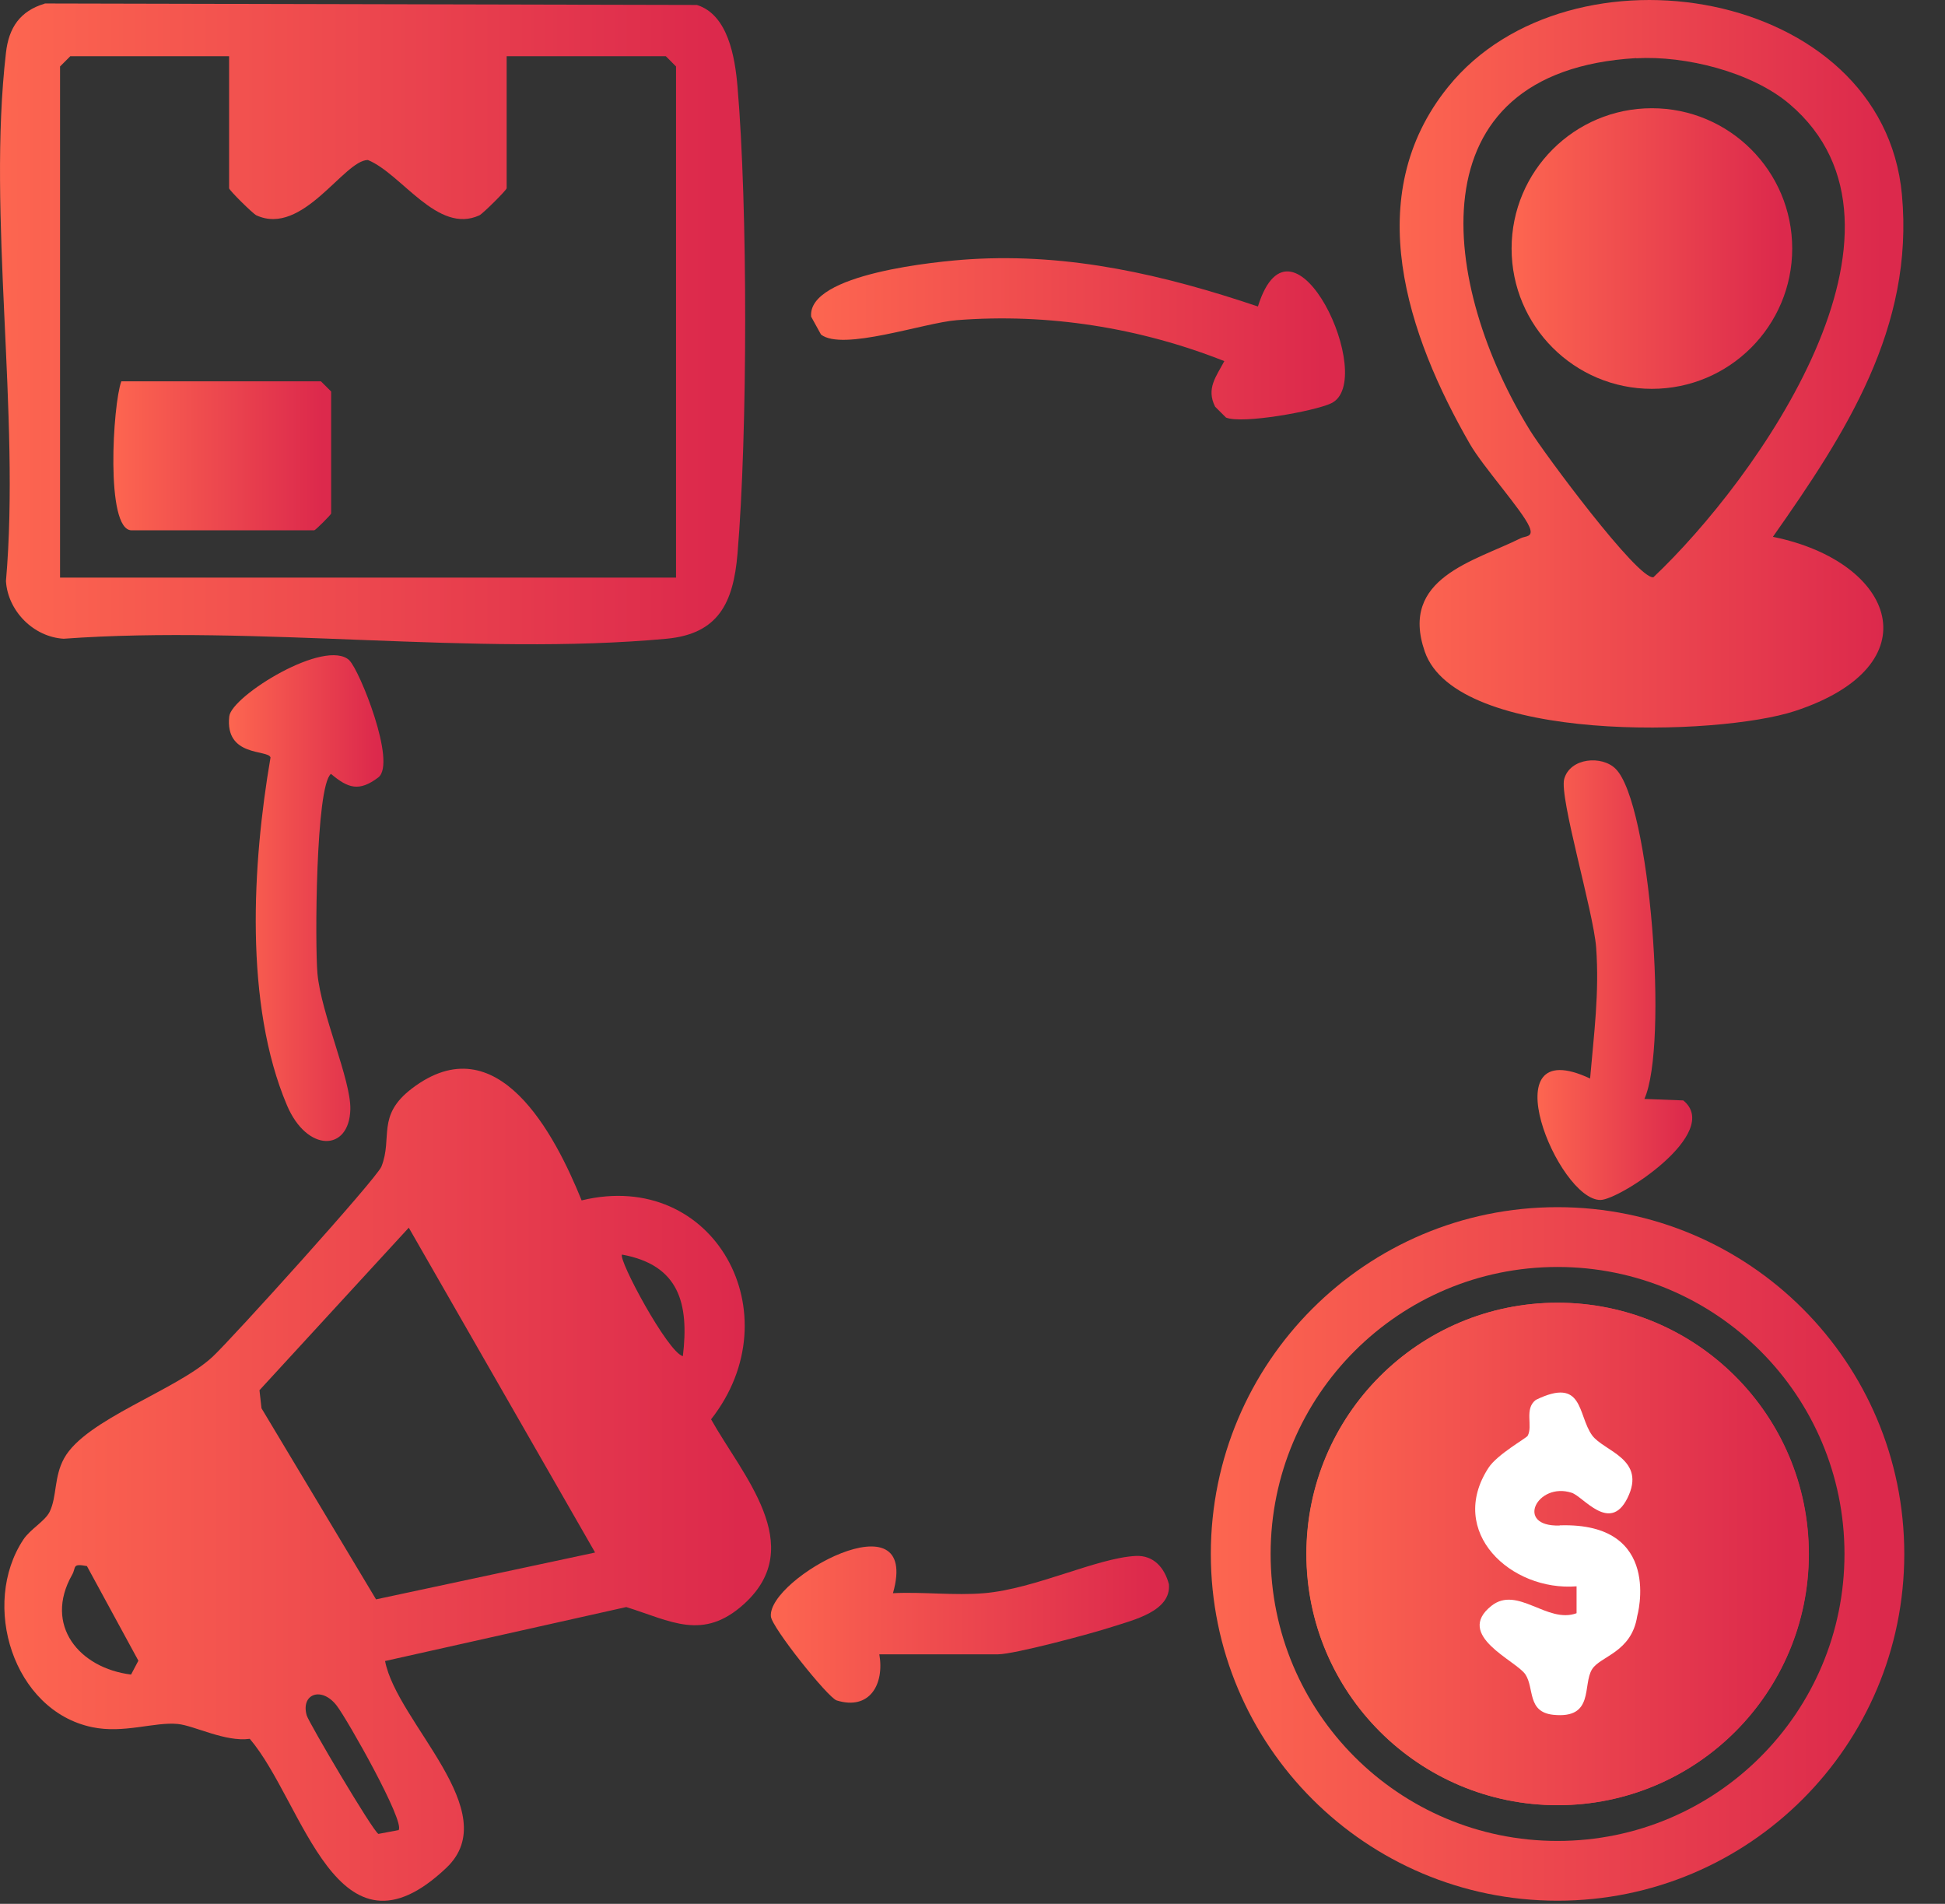
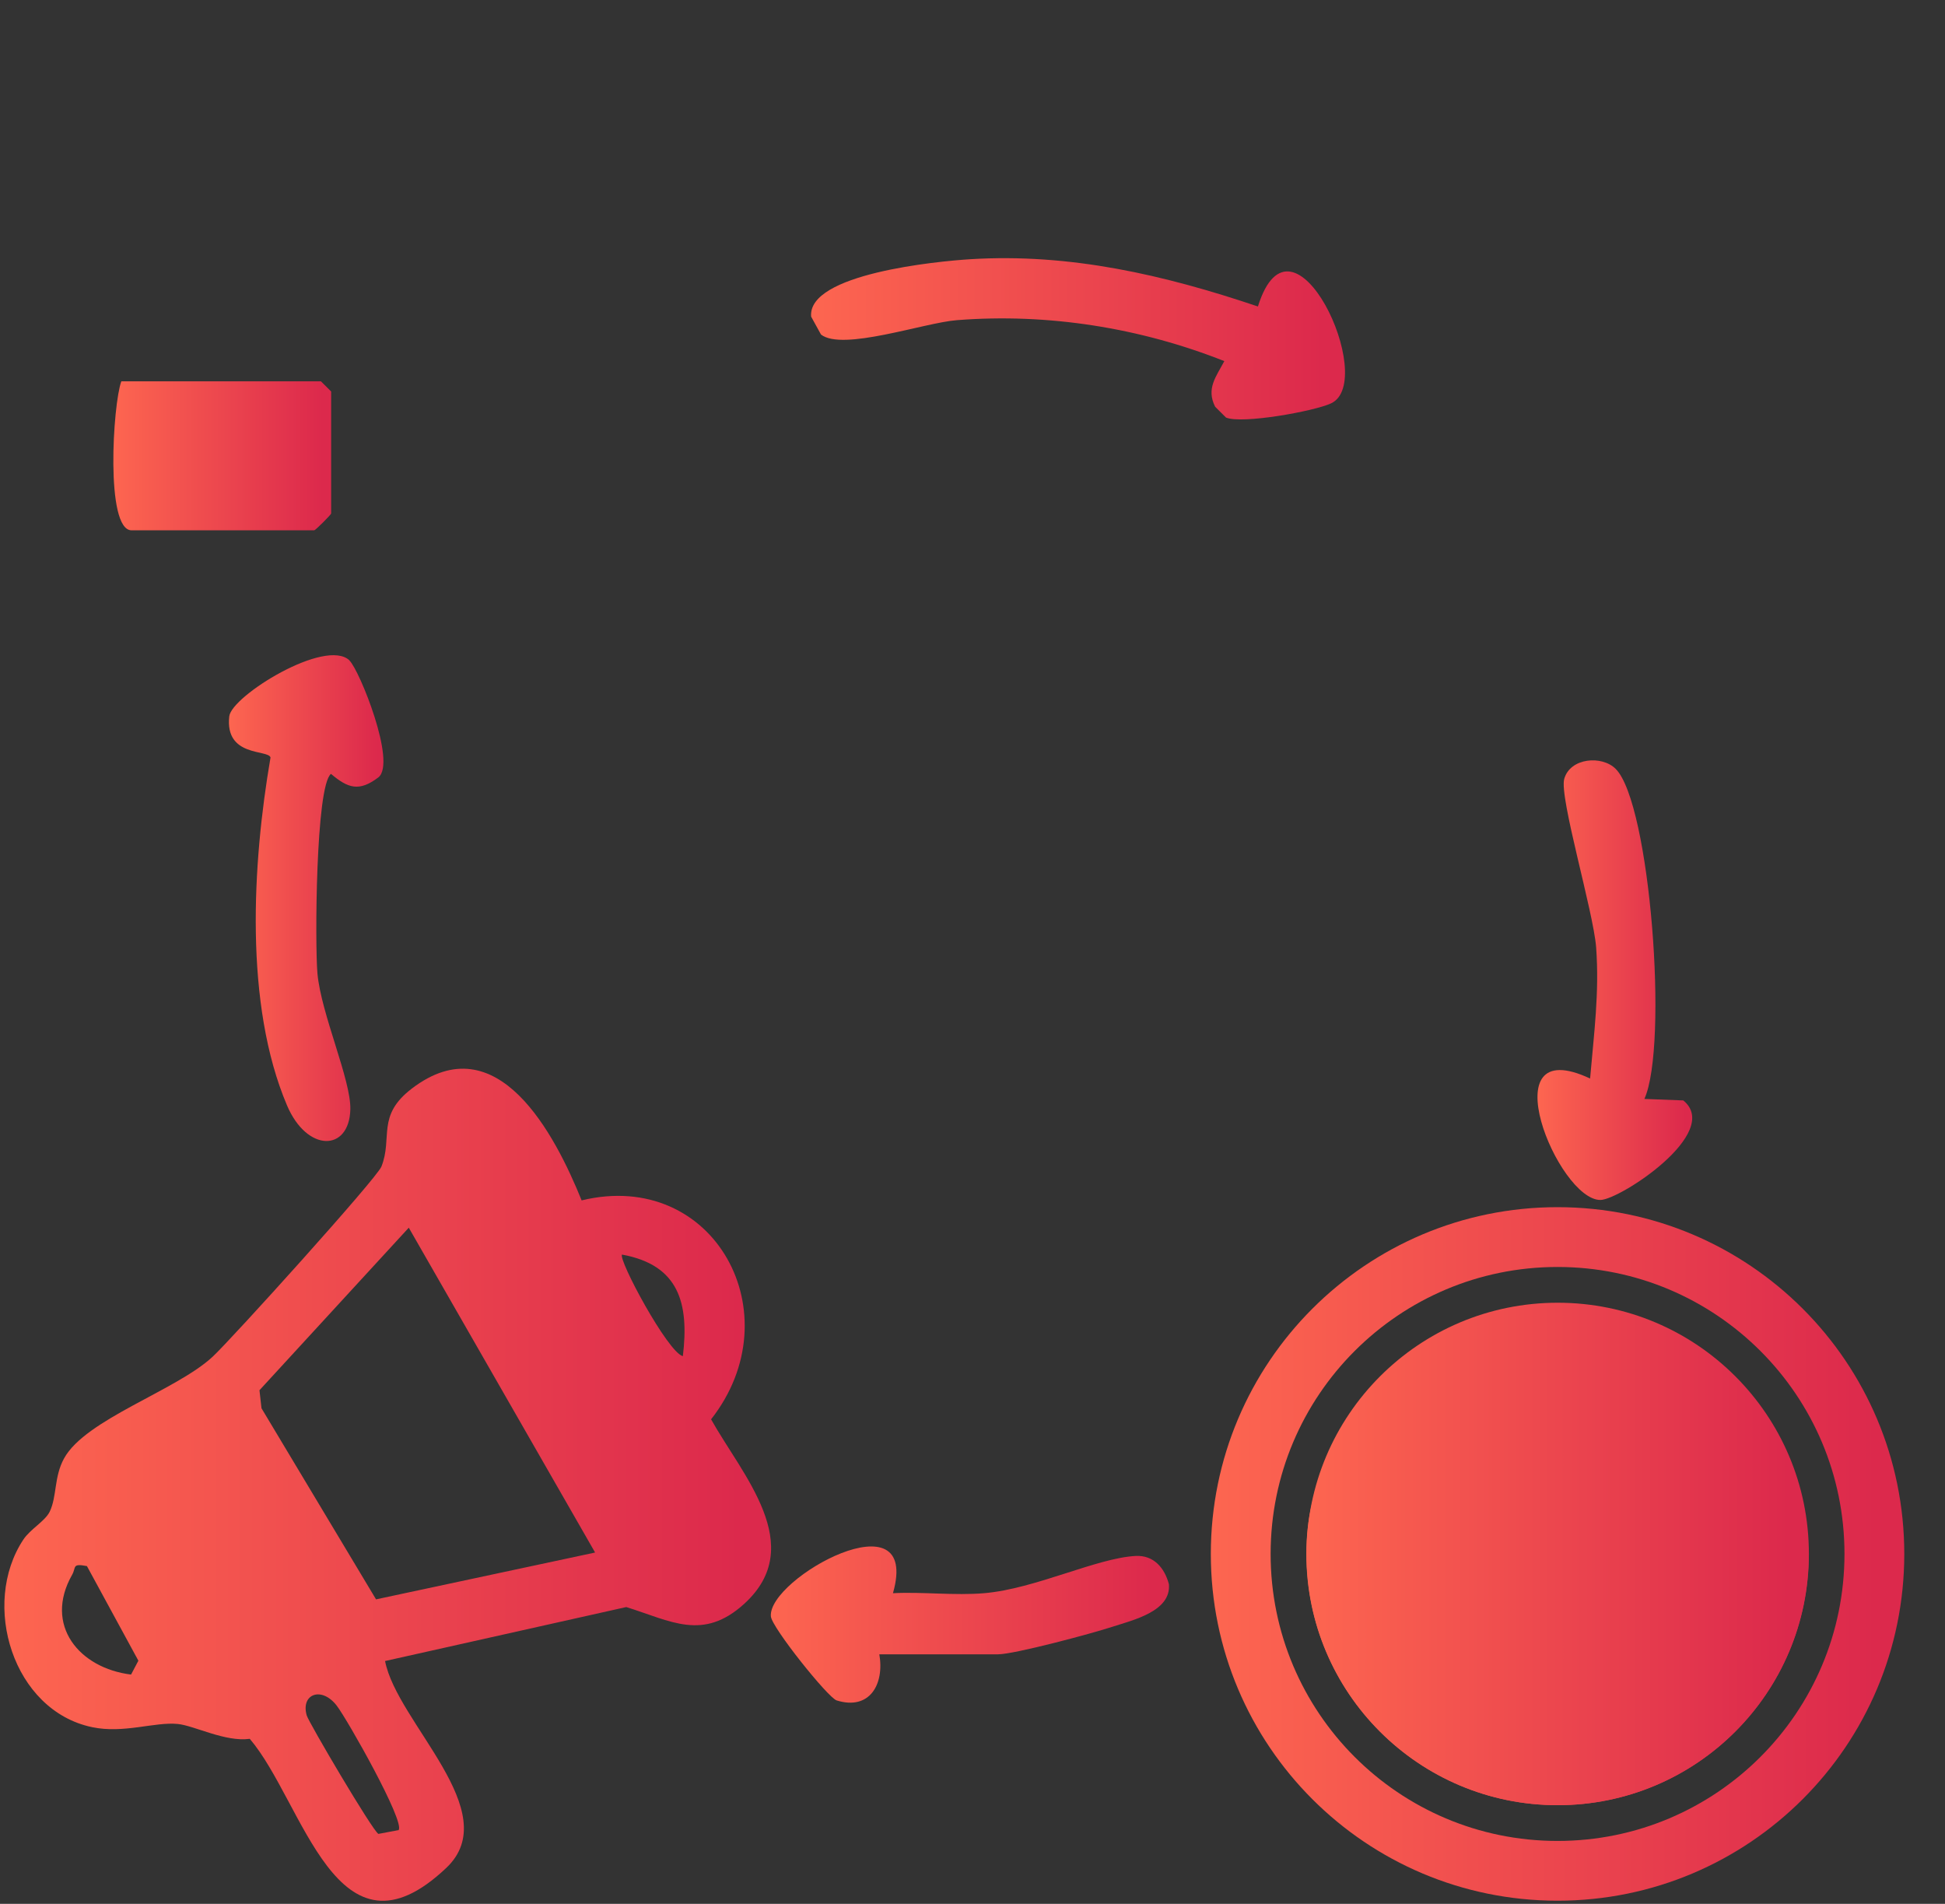
<svg xmlns="http://www.w3.org/2000/svg" width="47" height="46" viewBox="0 0 47 46" fill="none">
  <rect x="0" y="0" width="47" height="46" fill="#333333" stroke="none" />
  <path d="M14.06 29.002C17.26 28.231 19.177 31.754 17.183 34.293C17.934 35.637 19.524 37.344 17.987 38.748C16.986 39.66 16.211 39.164 15.133 38.829L9.305 40.133C9.592 41.626 12.215 43.773 10.787 45.129C8.135 47.644 7.34 43.539 6.036 42.013C5.443 42.094 4.7 41.695 4.297 41.654C3.736 41.598 2.993 41.892 2.226 41.731C0.313 41.331 -0.47 38.761 0.564 37.199C0.733 36.944 1.088 36.755 1.201 36.525C1.379 36.153 1.302 35.685 1.548 35.237C2.069 34.289 4.26 33.599 5.14 32.779C5.6 32.351 9.104 28.473 9.217 28.186C9.495 27.484 9.091 26.959 9.951 26.302C12.021 24.72 13.414 27.419 14.056 29.006L14.06 29.002ZM14.379 37.509L9.878 29.663L6.27 33.59L6.319 34.026L9.087 38.643L14.374 37.513L14.379 37.509ZM16.501 32.767C16.655 31.492 16.409 30.564 15.032 30.313C14.927 30.418 16.134 32.674 16.501 32.767ZM2.105 37.84C1.73 37.768 1.847 37.868 1.742 38.05C1.052 39.269 1.916 40.306 3.167 40.46L3.344 40.125L2.101 37.84H2.105ZM9.632 44.217C9.794 44.019 8.393 41.545 8.139 41.214C7.772 40.734 7.263 40.928 7.412 41.448C7.461 41.618 8.999 44.229 9.144 44.31L9.636 44.217H9.632Z" fill="url(#paint0_linear_1318_1431)" />
-   <path d="M1.08 0.084L16.84 0.12C17.595 0.354 17.761 1.392 17.821 2.086C18.071 5.004 18.067 10.464 17.821 13.386C17.72 14.565 17.361 15.316 16.106 15.433C11.489 15.86 6.222 15.094 1.536 15.433C0.802 15.388 0.188 14.755 0.144 14.04C0.495 10.008 -0.312 5.214 0.144 1.275C0.212 0.669 0.483 0.266 1.08 0.088V0.084ZM5.544 1.359H1.698L1.451 1.606V13.956H16.336V1.606L16.09 1.359H12.243V4.548C12.243 4.592 11.67 5.161 11.585 5.202C10.576 5.67 9.709 4.201 8.89 3.866C8.312 3.866 7.316 5.718 6.194 5.202C6.109 5.161 5.536 4.596 5.536 4.548V1.359H5.544Z" fill="url(#paint1_linear_1318_1431)" />
-   <path d="M42.844 12.971C45.822 13.576 46.718 16.082 43.373 17.18C41.532 17.786 35.2 17.971 34.429 15.743C33.811 13.96 35.628 13.564 36.75 13.003C36.863 12.947 37.068 12.987 36.955 12.725C36.79 12.337 35.837 11.28 35.519 10.727C34.009 8.103 32.859 4.733 34.998 2.094C37.936 -1.538 45.495 -0.303 45.959 4.701C46.258 7.922 44.599 10.469 42.844 12.967V12.971ZM39.538 1.404C34.078 1.723 34.828 6.937 36.98 10.412C37.298 10.929 39.579 14.012 39.954 13.947C42.456 11.582 46.779 5.52 43.243 2.514C42.331 1.739 40.725 1.339 39.538 1.408V1.404Z" fill="url(#paint2_linear_1318_1431)" />
  <path d="M46.016 37.546C46.016 42.171 42.267 45.924 37.637 45.924C33.008 45.924 29.259 42.175 29.259 37.546C29.259 32.917 33.008 29.167 37.637 29.167C42.267 29.167 46.016 32.917 46.016 37.546ZM44.571 37.546C44.571 33.716 41.468 30.612 37.637 30.612C33.807 30.612 30.704 33.716 30.704 37.546C30.704 41.376 33.807 44.48 37.637 44.48C41.468 44.48 44.571 41.376 44.571 37.546Z" fill="url(#paint3_linear_1318_1431)" />
  <path d="M30.397 7.405C31.236 4.725 33.311 9.213 32.164 9.746C31.757 9.936 30.017 10.251 29.626 10.089L29.363 9.827C29.142 9.387 29.388 9.1 29.585 8.725C27.547 7.918 25.32 7.563 23.12 7.736C22.333 7.797 20.359 8.491 19.839 8.083L19.601 7.651C19.508 6.614 22.652 6.312 23.447 6.263C25.86 6.114 28.133 6.642 30.397 7.405Z" fill="url(#paint4_linear_1318_1431)" />
  <path d="M8.446 15.961C8.688 16.195 9.588 18.427 9.144 18.782C8.68 19.134 8.413 19.049 7.998 18.698C7.626 18.992 7.61 22.847 7.671 23.521C7.759 24.497 8.482 26.087 8.466 26.802C8.441 27.831 7.42 27.847 6.936 26.709C5.899 24.267 6.097 20.861 6.537 18.302C6.484 18.104 5.431 18.302 5.54 17.309C5.592 16.817 7.868 15.404 8.446 15.957V15.961Z" fill="url(#paint5_linear_1318_1431)" />
  <path d="M39.042 18.577C39.877 19.412 40.321 25.252 39.736 26.552L40.676 26.588C41.629 27.367 39.139 28.989 38.675 28.993C37.649 29.001 35.966 24.905 38.424 26.059C38.517 24.974 38.65 23.993 38.57 22.891C38.505 22.027 37.674 19.259 37.799 18.819C37.944 18.306 38.711 18.246 39.042 18.577Z" fill="url(#paint6_linear_1318_1431)" />
  <path d="M21.248 39.967C21.377 40.702 21.009 41.331 20.218 41.085C20.009 41.021 18.652 39.325 18.628 39.055C18.547 38.135 22.261 36.089 21.578 38.494C22.305 38.458 23.06 38.555 23.782 38.494C25.017 38.389 26.502 37.642 27.447 37.594C27.879 37.574 28.141 37.881 28.246 38.276C28.306 38.934 27.374 39.144 26.882 39.305C26.389 39.467 24.509 39.971 24.113 39.971H21.252L21.248 39.967Z" fill="url(#paint7_linear_1318_1431)" />
-   <path d="M43.707 37.546C43.707 34.196 40.991 31.476 37.637 31.476C34.284 31.476 31.567 34.192 31.567 37.546C31.567 40.9 34.284 43.616 37.637 43.616C40.991 43.616 43.707 40.9 43.707 37.546Z" fill="url(#paint8_linear_1318_1431)" />
+   <path d="M43.707 37.546C34.284 31.476 31.567 34.192 31.567 37.546C31.567 40.9 34.284 43.616 37.637 43.616C40.991 43.616 43.707 40.9 43.707 37.546Z" fill="url(#paint8_linear_1318_1431)" />
  <path d="M2.928 9.213H7.755L8.002 9.459V12.406C8.002 12.434 7.622 12.813 7.594 12.813H3.179C2.541 12.813 2.727 9.762 2.932 9.213H2.928Z" fill="url(#paint9_linear_1318_1431)" />
-   <path d="M39.917 9.395C41.79 9.395 43.308 7.877 43.308 6.005C43.308 4.133 41.79 2.615 39.917 2.615C38.045 2.615 36.527 4.133 36.527 6.005C36.527 7.877 38.045 9.395 39.917 9.395Z" fill="url(#paint10_linear_1318_1431)" />
  <path d="M37.641 43.616C40.994 43.616 43.711 40.898 43.711 37.546C43.711 34.193 40.994 31.476 37.641 31.476C34.289 31.476 31.571 34.193 31.571 37.546C31.571 40.898 34.289 43.616 37.641 43.616Z" fill="url(#paint11_linear_1318_1431)" />
-   <path d="M37.686 36.859C36.592 36.892 37.149 35.798 37.98 36.068C38.263 36.161 38.9 37.049 39.324 36.201C39.8 35.249 38.755 35.067 38.473 34.68C38.117 34.188 38.275 33.255 37.112 33.824C36.826 34.042 37.048 34.454 36.915 34.692C36.883 34.748 36.18 35.14 35.97 35.463C34.957 37.017 36.511 38.453 38.097 38.328V38.978C37.387 39.24 36.669 38.3 36.039 38.8C35.139 39.515 36.644 40.124 36.862 40.459C37.08 40.794 36.899 41.363 37.532 41.432C38.537 41.537 38.234 40.706 38.473 40.33C38.674 40.011 39.425 39.927 39.562 39.051C39.562 39.051 40.204 36.775 37.69 36.855L37.686 36.859Z" fill="white" />
  <defs>
    <linearGradient id="paint0_linear_1318_1431" x1="0.107" y1="35.871" x2="18.632" y2="35.871" gradientUnits="userSpaceOnUse">
      <stop stop-color="#FD6650" />
      <stop offset="0.96" stop-color="#DC294C" />
    </linearGradient>
    <linearGradient id="paint1_linear_1318_1431" x1="-0.002" y1="7.829" x2="18.007" y2="7.829" gradientUnits="userSpaceOnUse">
      <stop stop-color="#FD6650" />
      <stop offset="0.96" stop-color="#DC294C" />
    </linearGradient>
    <linearGradient id="paint2_linear_1318_1431" x1="33.816" y1="8.794" x2="45.992" y2="8.794" gradientUnits="userSpaceOnUse">
      <stop stop-color="#FD6650" />
      <stop offset="0.96" stop-color="#DC294C" />
    </linearGradient>
    <linearGradient id="paint3_linear_1318_1431" x1="29.263" y1="37.546" x2="46.016" y2="37.546" gradientUnits="userSpaceOnUse">
      <stop stop-color="#FD6650" />
      <stop offset="0.96" stop-color="#DC294C" />
    </linearGradient>
    <linearGradient id="paint4_linear_1318_1431" x1="19.605" y1="8.184" x2="32.504" y2="8.184" gradientUnits="userSpaceOnUse">
      <stop stop-color="#FD6650" />
      <stop offset="0.96" stop-color="#DC294C" />
    </linearGradient>
    <linearGradient id="paint5_linear_1318_1431" x1="5.536" y1="21.7" x2="9.269" y2="21.7" gradientUnits="userSpaceOnUse">
      <stop stop-color="#FD6650" />
      <stop offset="0.96" stop-color="#DC294C" />
    </linearGradient>
    <linearGradient id="paint6_linear_1318_1431" x1="37.149" y1="23.682" x2="40.89" y2="23.682" gradientUnits="userSpaceOnUse">
      <stop stop-color="#FD6650" />
      <stop offset="0.96" stop-color="#DC294C" />
    </linearGradient>
    <linearGradient id="paint7_linear_1318_1431" x1="18.624" y1="39.253" x2="28.25" y2="39.253" gradientUnits="userSpaceOnUse">
      <stop stop-color="#FD6650" />
      <stop offset="0.96" stop-color="#DC294C" />
    </linearGradient>
    <linearGradient id="paint8_linear_1318_1431" x1="31.571" y1="37.546" x2="43.707" y2="37.546" gradientUnits="userSpaceOnUse">
      <stop stop-color="#FD6650" />
      <stop offset="0.96" stop-color="#DC294C" />
    </linearGradient>
    <linearGradient id="paint9_linear_1318_1431" x1="2.735" y1="11.009" x2="7.997" y2="11.009" gradientUnits="userSpaceOnUse">
      <stop stop-color="#FD6650" />
      <stop offset="0.96" stop-color="#DC294C" />
    </linearGradient>
    <linearGradient id="paint10_linear_1318_1431" x1="36.527" y1="6.005" x2="43.312" y2="6.005" gradientUnits="userSpaceOnUse">
      <stop stop-color="#FD6650" />
      <stop offset="0.96" stop-color="#DC294C" />
    </linearGradient>
    <linearGradient id="paint11_linear_1318_1431" x1="31.571" y1="37.546" x2="43.707" y2="37.546" gradientUnits="userSpaceOnUse">
      <stop stop-color="#FD6650" />
      <stop offset="0.96" stop-color="#DC294C" />
    </linearGradient>
  </defs>
</svg>